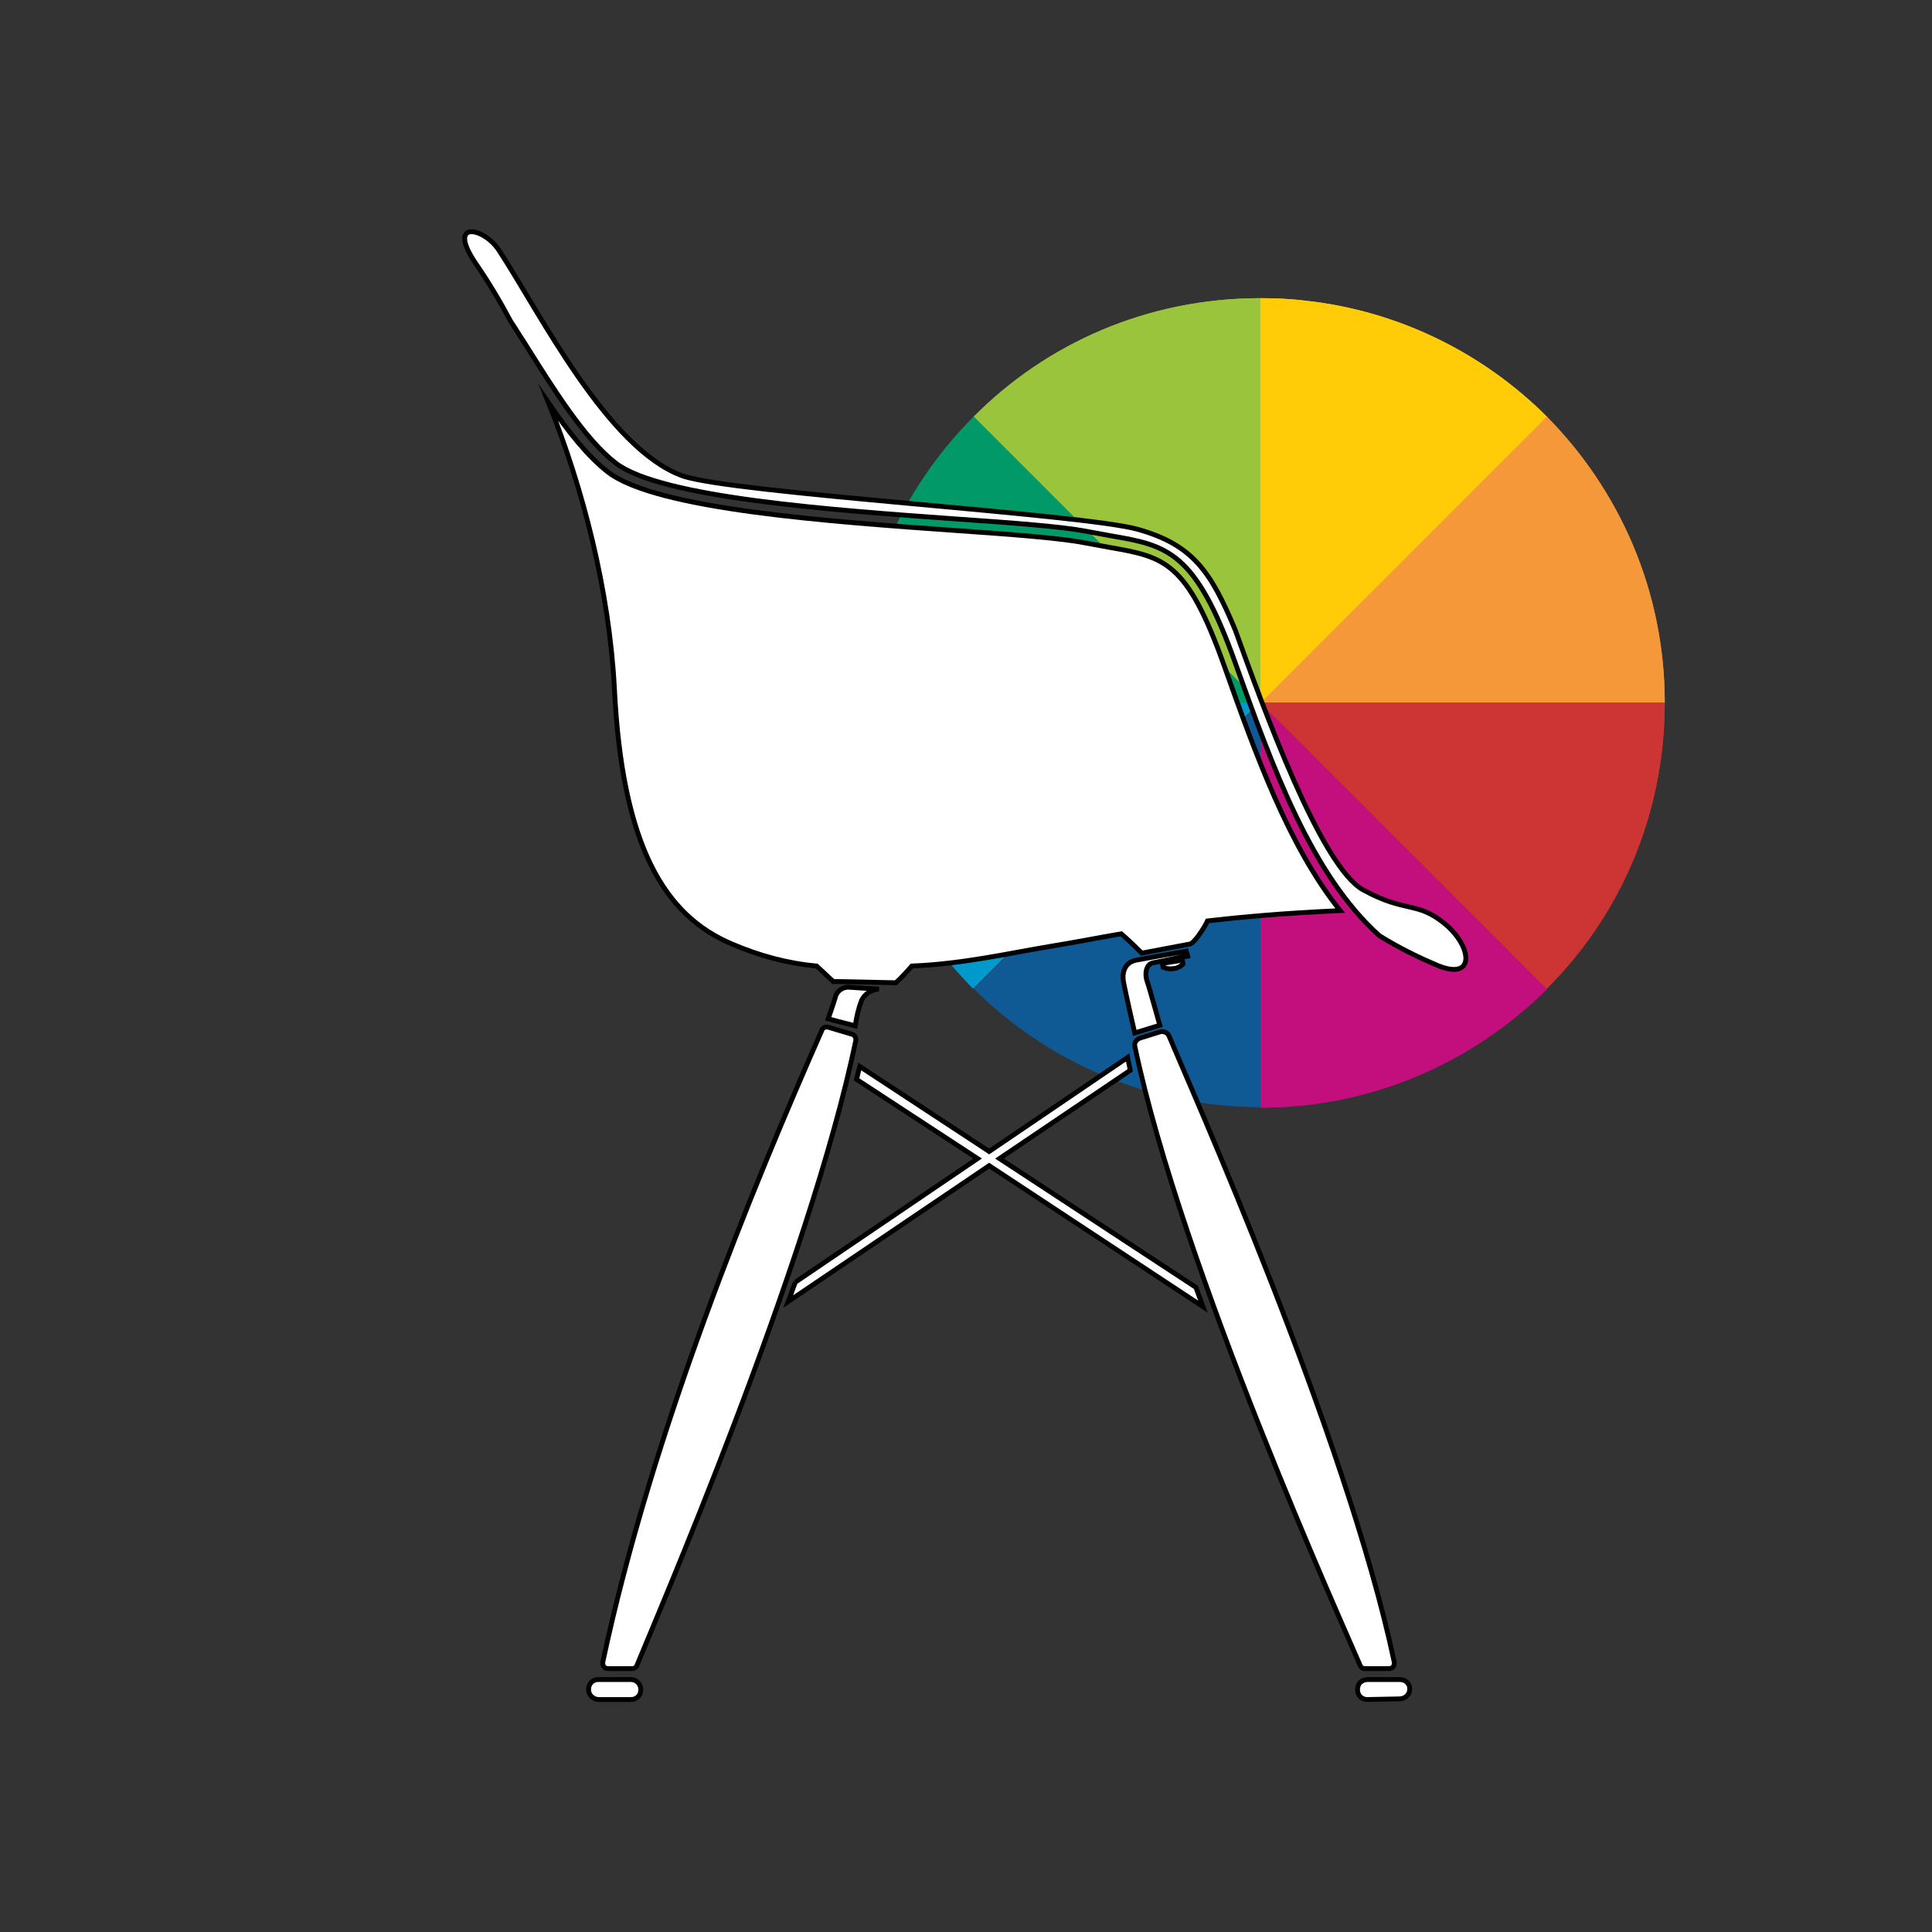
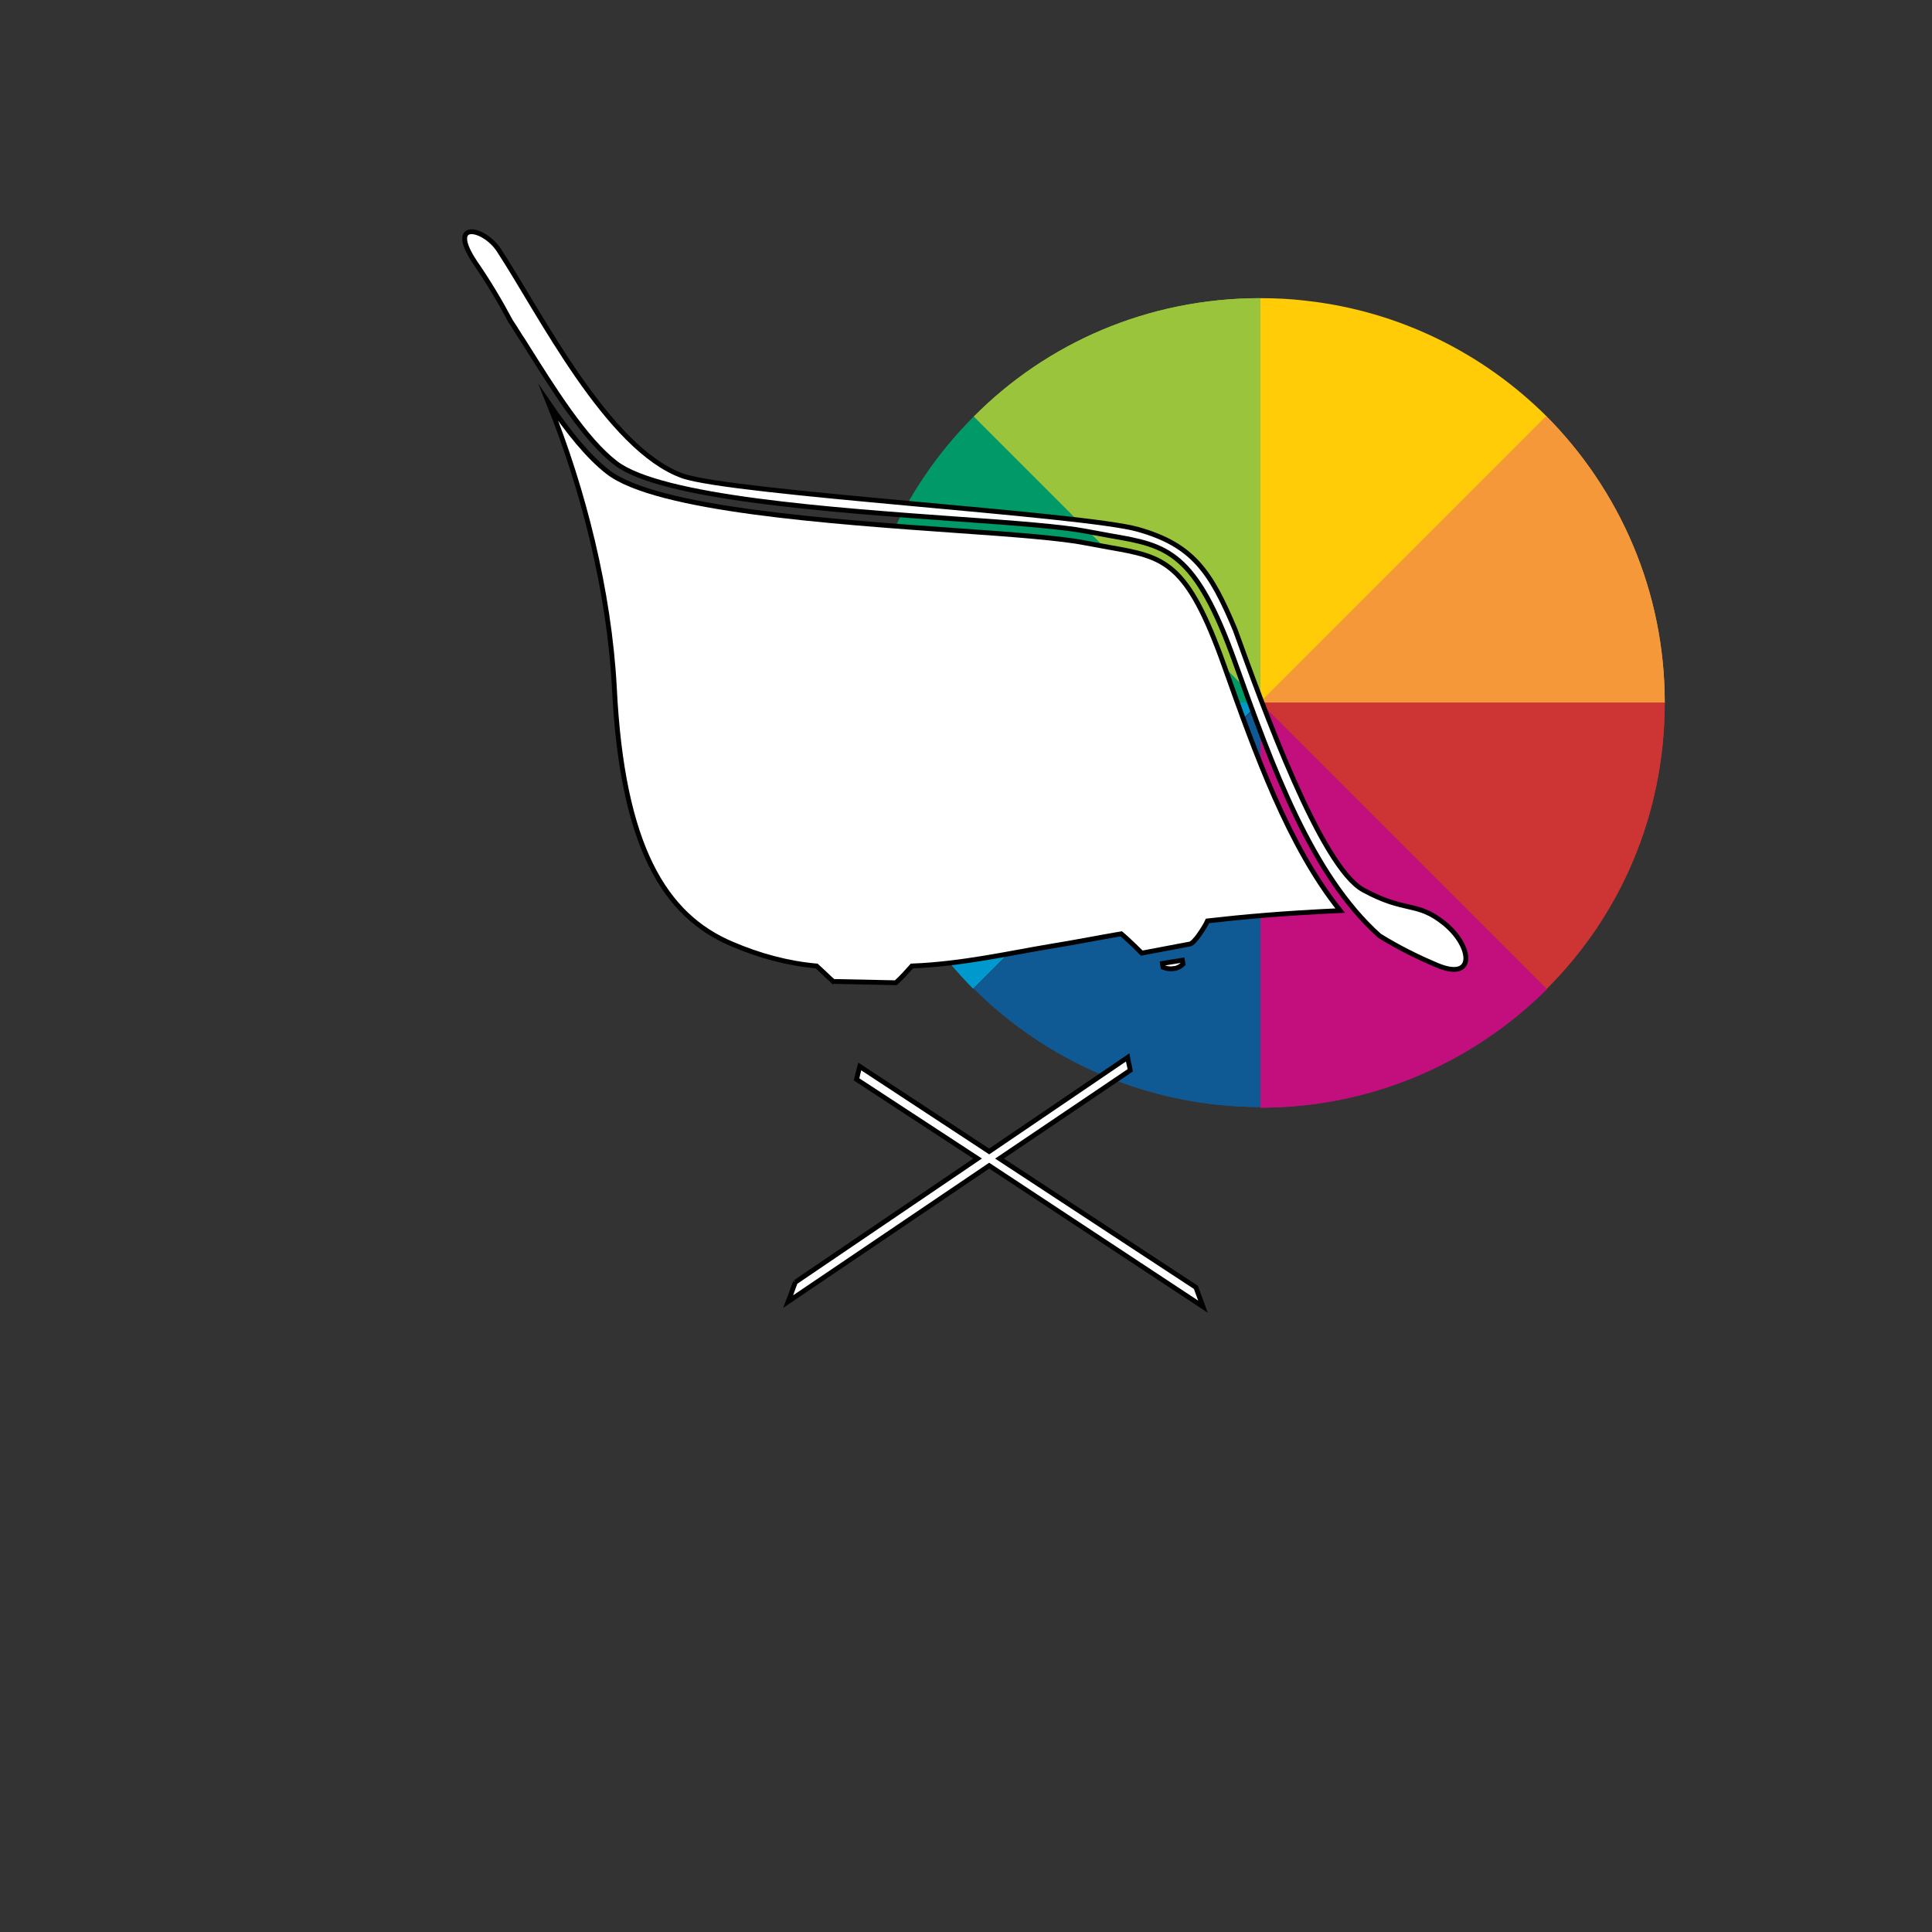
<svg xmlns="http://www.w3.org/2000/svg" version="1.1" id="Livello_1" x="0px" y="0px" viewBox="0 0 300 300" style="enable-background:new 0 0 300 300;" xml:space="preserve">
  <rect x="0" y="0" width="300" height="300" fill="#333333" stroke="none" />
  <style type="text/css">
	.st0{fill:#9AC43B;}
	.st1{fill:#F4983A;}
	.st2{fill:#FFCC07;}
	.st3{fill:#009967;}
	.st4{fill:#CD3434;}
	.st5{fill:#C30E7D;}
	.st6{fill:#0099CD;}
	.st7{fill:#0F5994;}
	.st8{fill:#FFFFFF;stroke:#000000;stroke-width:0.75;stroke-miterlimit:10;}
</style>
  <title>icon-3</title>
  <polygon points="180.7,124.1 180.8,124.1 195.7,109.1 " />
  <path class="st0" d="M151.2,64.7l44.5,44.5V46.3C178.2,46.3,162.5,53.3,151.2,64.7z" />
  <path class="st1" d="M258.5,109.1c0-17.3-7-33-18.4-44.5l-44.5,44.5l0,0H258.5" />
  <path class="st2" d="M195.7,46.3v62.9l44.5-44.5c-9.8-9.8-22.9-16.4-37.4-18C200.4,46.4,198,46.3,195.7,46.3L195.7,46.3z" />
  <path class="st3" d="M151.2,64.7c-11.3,11.3-18.4,27-18.4,44.5h62.9L151.2,64.7L151.2,64.7z" />
  <path class="st4" d="M258.5,109.1h-62.9v0l44.5,44.5C251.5,142.3,258.5,126.6,258.5,109.1" />
  <path class="st5" d="M195.7,109.1L195.7,109.1V172c17.3,0,33-7,44.5-18.4L195.7,109.1z" />
  <path class="st6" d="M132.8,109.1c0,2.3,0.1,4.6,0.3,6.8c1.6,14.7,8.2,27.7,18,37.6l29.5-29.5l14.9-14.9H132.8L132.8,109.1z" />
  <path class="st7" d="M195.7,109.1l-15,14.9l-29.5,29.5c11.3,11.3,27.2,18.4,44.5,18.4l0,0L195.7,109.1L195.7,109.1z" />
  <polygon points="180.7,124.1 180.8,124.1 195.7,109.1 " />
  <path class="st0" d="M151.2,64.7l44.5,44.5V46.3C178.2,46.3,162.5,53.3,151.2,64.7z" />
  <path class="st1" d="M258.5,109.1c0-17.3-7-33-18.4-44.5l-44.5,44.5l0,0H258.5" />
-   <path class="st2" d="M195.7,46.3v62.9l44.5-44.5c-9.8-9.8-22.9-16.4-37.4-18C200.4,46.4,198,46.3,195.7,46.3L195.7,46.3z" />
  <path class="st3" d="M151.2,64.7c-11.3,11.3-18.4,27-18.4,44.5h62.9L151.2,64.7L151.2,64.7z" />
  <path class="st4" d="M258.5,109.1h-62.9v0l44.5,44.5C251.5,142.3,258.5,126.6,258.5,109.1" />
  <path class="st5" d="M195.7,109.1L195.7,109.1V172c17.3,0,33-7,44.5-18.4L195.7,109.1z" />
  <path class="st6" d="M132.8,109.1c0,2.3,0.1,4.6,0.3,6.8c1.6,14.7,8.2,27.7,18,37.6l29.5-29.5l14.9-14.9H132.8L132.8,109.1z" />
  <path class="st7" d="M195.7,109.1l-15,14.9l-29.5,29.5c11.3,11.3,27.2,18.4,44.5,18.4l0,0L195.7,109.1L195.7,109.1z" />
  <g>
    <path class="st8" d="M129.6,152.6c-0.9-0.8-1.9-1.8-2.8-2.6c-4.5-0.4-8.9-1.6-13.1-3.4c-10.5-4.4-17.1-15.2-18.3-39.8   C94.6,91.8,90.6,76,85.2,62.6c3,4.4,6.1,8.3,9.2,10.7c7.5,5.8,34.5,7.7,54.3,9.1c8.8,0.6,16.3,1.2,19.8,1.9l3.8,0.7   c8.5,1.5,12,2.1,17.8,18.4c4.9,13.8,10,28,18,38c-8.9,0.4-15.4,1-20.6,1.6c-0.4,0.9-2.1,3.6-2.8,3.6l-7.4,1.4c0,0-2.1-2.1-3.2-3   c-3.5,0.6-7,1.3-11.3,2c-6,1-13.4,2.7-21.2,3c-0.8,0.9-1.6,1.8-2.5,2.6l-9.6-0.2" />
    <path class="st8" d="M77.5,38.9c6.3,9.6,16.8,30.8,28.5,35c7.8,2.7,62.2,5.9,70.7,8.3s11.3,6.5,15.1,15.6   c4.4,12.2,13.3,36.8,19.9,40.4s8.3,1.7,12.6,5.2s4.9,9-1.1,6.5c-3.1-1.3-6.1-2.8-9-4.6c-10.6-9.5-16.6-26.2-22.4-42.4   c-6.2-17.4-10.6-18.2-19.3-19.7l-3.8-0.7c-3.6-0.7-11.2-1.3-20-1.9c-19.5-1.4-46.1-3.3-53.1-8.7c-4.8-3.7-9.6-11.4-14.3-18.9   c-0.7-1-1.3-2.1-2-3.1c-1.7-3.2-3.5-6.2-5.5-9.1C69.3,34.1,75.2,35.3,77.5,38.9" />
-     <path class="st8" d="M131.9,153.3c-1-0.1-2,0.6-2.2,1.6c-0.2,0.7-1.1,3.3-1.1,3.3l4.2,1.1c0.2-1.4,0.5-2.7,1-4   c0.5-1,1.6-1.7,2.7-1.7L131.9,153.3z M179.1,149.5c-1.3,0.2-1.3,2-1,2.8s2,6.9,2,6.9l-3.9,1.2c0,0-1.4-6.1-1.7-7.7   c-0.3-1.3-0.1-3.2,1.9-3.6c1.5-0.3,7.8-1.4,7.8-1.4l0.2,0.7C184.3,148.4,180.2,149.3,179.1,149.5 M128.6,159.5l3.7,1.1   c0.4,0.1,0.6,0.5,0.6,0.9c-7.2,34.8-31.7,91.4-34,97.1c-0.1,0.3-0.4,0.5-0.7,0.5h-3.8c-0.4,0-0.8-0.3-0.8-0.8c0-0.1,0-0.1,0-0.2   c7.6-35.7,23.2-73.6,34.1-98.3C127.8,159.6,128.2,159.4,128.6,159.5 M180.2,160.2l-3.2,1c-0.5,0.2-0.9,0.7-0.8,1.2   c7.3,34.8,32.6,90.5,35,96.2c0.1,0.3,0.4,0.5,0.7,0.5h3.8c0.4,0,0.8-0.3,0.8-0.8c0-0.1,0-0.1,0-0.2c-7.5-35.4-31.9-89.8-35-97.3   C181.3,160.4,180.8,160.1,180.2,160.2 M212.3,263.9c-0.8,0-1.5-0.6-1.5-1.5c0,0,0,0,0,0c0,0,0,0,0-0.1c0-0.9,0.7-1.5,1.6-1.5h5   c0.8,0,1.5,0.6,1.5,1.4c0,0,0,0,0,0c0,0,0,0,0,0.1c0,0.8-0.7,1.5-1.6,1.5L212.3,263.9z M98,263.9c0.8,0,1.5-0.6,1.5-1.5   c0,0,0,0,0,0c0,0,0,0,0-0.1c0-0.8-0.7-1.5-1.5-1.5h-5.1c-0.8,0-1.5,0.6-1.5,1.5c0,0,0,0,0,0c0,0,0,0,0,0.1c0,0.8,0.7,1.5,1.6,1.5   L98,263.9z" />
    <path class="st8" d="M183.6,149.1l0.1,0.6c-0.4,0.4-1,0.7-1.5,0.7c-0.5,0.1-1.1,0-1.6-0.2l-0.1-0.6L183.6,149.1z" />
    <path class="st8" d="M123.5,199.1l28.3-19.2L133,167.6c0.2-0.7,0.3-1.3,0.5-2l20.1,13.2l21.5-14.6c0.1,0.7,0.3,1.3,0.4,2   l-20.3,13.7l30.5,20l1.1,3L153.6,181l-31.2,21.1C122.8,201.1,123.1,200.1,123.5,199.1" />
  </g>
</svg>